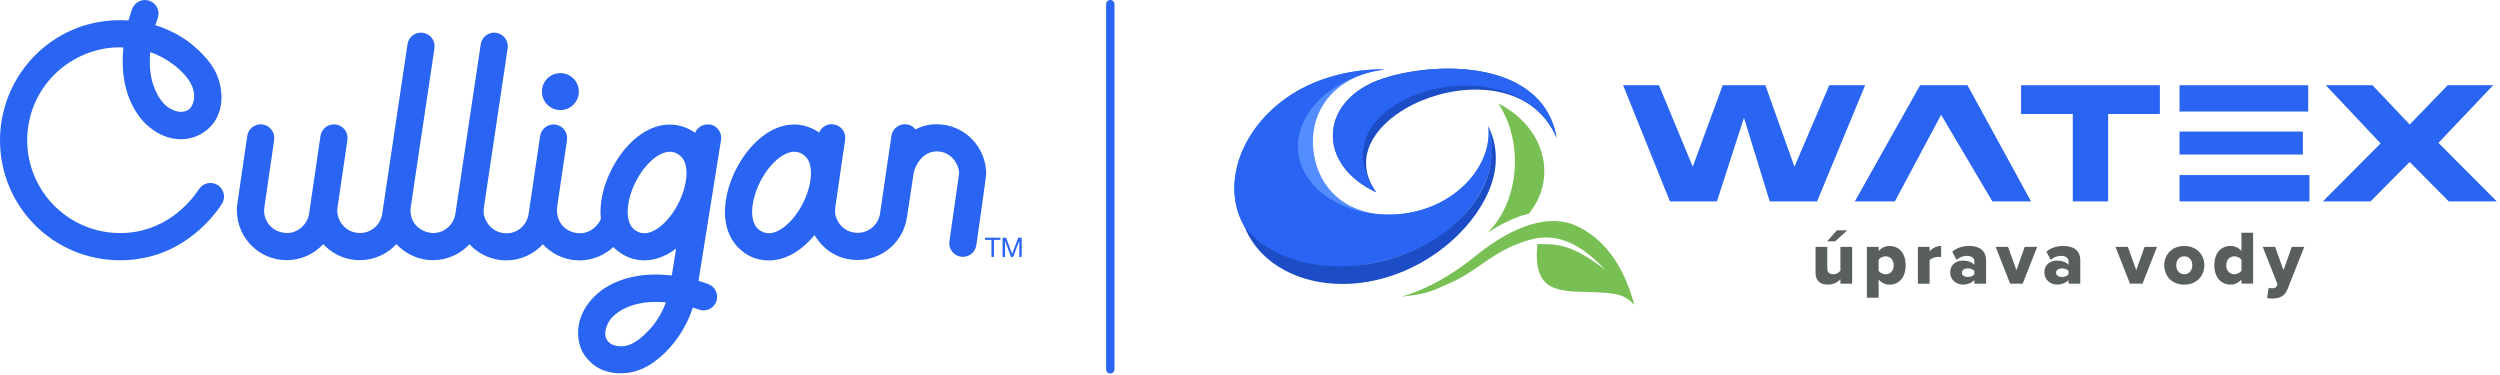
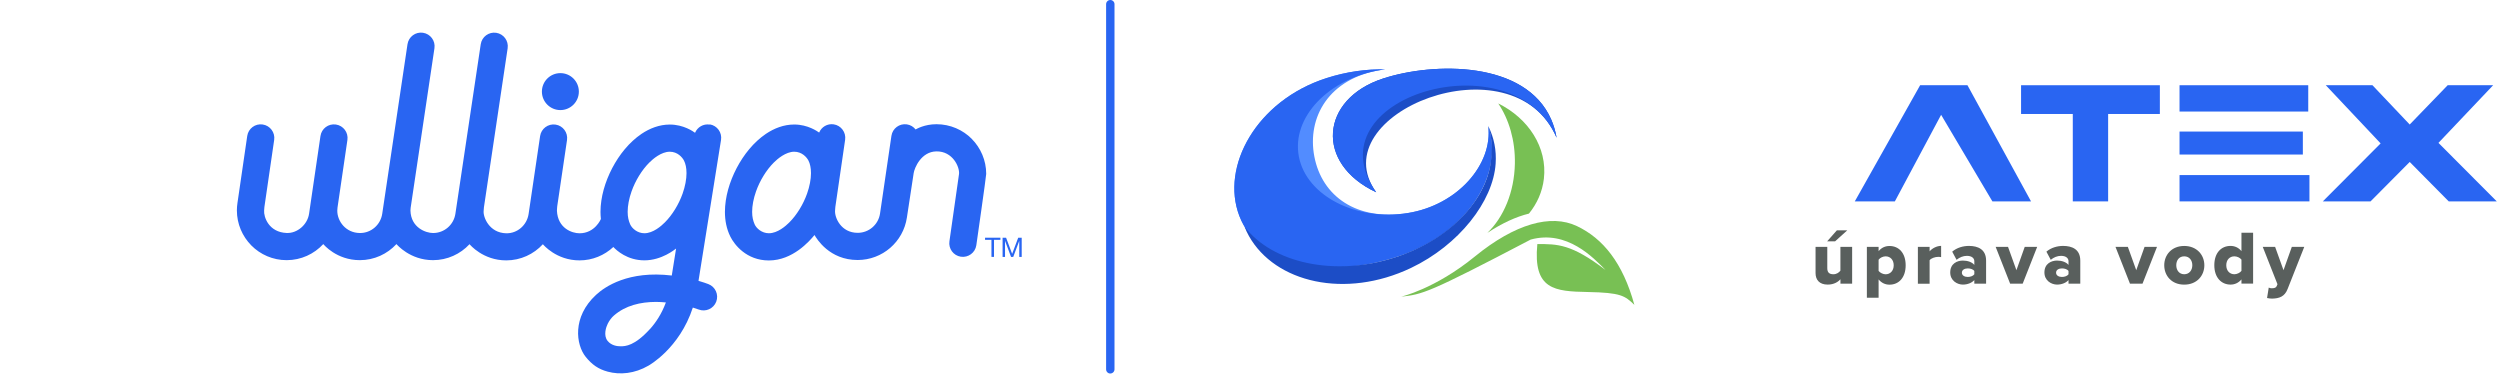
<svg xmlns="http://www.w3.org/2000/svg" width="667" height="100" viewBox="0 0 667 100" fill="none">
  <g clip-path="url(#clip0_3646_14594)">
    <path d="M296.23 99.66C295.61 99.66 295.11 99.16 295.11 98.54V1.12C295.11 0.5 295.61 0 296.23 0C296.85 0 297.35 0.5 297.35 1.12V98.53C297.35 99.15 296.85 99.65 296.23 99.65V99.66Z" fill="#2965F2" />
-     <path d="M442.61 22.74L451.63 44.48L459.62 22.74H471L478.76 44.48L488.05 22.74H497.62L484.8 53.73H472.16L465.29 31.43L458.08 53.73H445.54L433.04 22.74H442.61Z" fill="#2965F2" />
    <path d="M517.89 30.63L505.55 53.73H494.86L512.29 22.74H524.92L541.88 53.73H531.57L517.89 30.63Z" fill="#2965F2" />
    <path d="M553.02 30.41H539.22V22.74H576.25V30.41H562.45V53.73H553.02V30.41Z" fill="#2965F2" />
    <path d="M614.4 35.1H581.5V41.23H614.4V35.1Z" fill="#2965F2" />
    <path d="M615.84 22.74H581.5V29.76H615.84V22.74Z" fill="#2965F2" />
    <path d="M616.16 46.71H581.5V53.73H616.16V46.71Z" fill="#2965F2" />
    <path d="M635.15 38.26L620.52 22.74H632.97L642.91 33.22L653.04 22.74H665.17L650.58 38.12L666.14 53.73H653.32L642.91 43.21L632.46 53.73H619.73L635.15 38.26Z" fill="#2965F2" />
    <path d="M491.03 75.69V74.51C490.42 75.2 489.3 75.93 487.63 75.93C485.41 75.93 484.39 74.65 484.39 72.86V65.86H487.52V71.56C487.52 72.76 488.13 73.17 489.15 73.17C490.05 73.17 490.66 72.68 491.02 72.21V65.86H494.15V75.69H491.02H491.03ZM489.61 64.38H487.49L490.08 61.45H492.85L489.61 64.38Z" fill="#595F5D" />
    <path d="M501.21 74.53V79.44H498.08V65.87H501.21V67.01C501.98 66.07 503 65.63 504.12 65.63C506.58 65.63 508.43 67.46 508.43 70.78C508.43 74.1 506.58 75.95 504.12 75.95C503.02 75.95 502.02 75.52 501.21 74.55V74.53ZM505.24 70.77C505.24 69.3 504.3 68.39 503.08 68.39C502.41 68.39 501.59 68.76 501.21 69.29V72.28C501.6 72.79 502.41 73.18 503.08 73.18C504.3 73.18 505.24 72.26 505.24 70.78V70.77Z" fill="#595F5D" />
    <path d="M511.69 75.69V65.86H514.82V67.06C515.47 66.27 516.73 65.6 517.89 65.6V68.61C517.71 68.55 517.44 68.53 517.12 68.53C516.31 68.53 515.23 68.88 514.82 69.43V75.7H511.69V75.69Z" fill="#595F5D" />
    <path d="M526.75 75.69V74.71C526.14 75.44 524.96 75.93 523.7 75.93C522.19 75.93 520.32 74.89 520.32 72.69C520.32 70.31 522.19 69.52 523.7 69.52C525 69.52 526.16 69.95 526.75 70.68V69.7C526.75 68.85 526.02 68.26 524.76 68.26C523.78 68.26 522.81 68.65 522.01 69.32L520.85 67.14C522.11 66.06 523.8 65.61 525.31 65.61C527.67 65.61 529.89 66.48 529.89 69.54V75.69H526.76H526.75ZM526.75 73.17V72.3C526.42 71.83 525.69 71.61 525 71.61C524.19 71.61 523.43 71.98 523.43 72.75C523.43 73.52 524.18 73.89 525 73.89C525.69 73.89 526.42 73.64 526.75 73.18V73.17Z" fill="#595F5D" />
    <path d="M536.31 75.69L532.44 65.86H535.74L537.98 72.09L540.2 65.86H543.52L539.65 75.69H536.31Z" fill="#595F5D" />
    <path d="M551.88 75.69V74.71C551.27 75.44 550.09 75.93 548.83 75.93C547.32 75.93 545.45 74.89 545.45 72.69C545.45 70.31 547.32 69.52 548.83 69.52C550.13 69.52 551.29 69.95 551.88 70.68V69.7C551.88 68.85 551.15 68.26 549.89 68.26C548.91 68.26 547.94 68.65 547.14 69.32L545.98 67.14C547.24 66.06 548.93 65.61 550.44 65.61C552.8 65.61 555.02 66.48 555.02 69.54V75.69H551.89H551.88ZM551.88 73.17V72.3C551.56 71.83 550.82 71.61 550.13 71.61C549.32 71.61 548.56 71.98 548.56 72.75C548.56 73.52 549.31 73.89 550.13 73.89C550.82 73.89 551.56 73.64 551.88 73.18V73.17Z" fill="#595F5D" />
    <path d="M568.28 75.69L564.41 65.86H567.71L569.95 72.09L572.17 65.86H575.49L571.62 75.69H568.28Z" fill="#595F5D" />
    <path d="M577.42 70.77C577.42 68 579.41 65.62 582.75 65.62C586.09 65.62 588.12 68 588.12 70.77C588.12 73.54 586.13 75.94 582.75 75.94C579.37 75.94 577.42 73.54 577.42 70.77ZM584.91 70.77C584.91 69.47 584.14 68.39 582.75 68.39C581.36 68.39 580.63 69.47 580.63 70.77C580.63 72.07 581.4 73.17 582.75 73.17C584.1 73.17 584.91 72.09 584.91 70.77Z" fill="#595F5D" />
    <path d="M598.02 75.69V74.55C597.21 75.49 596.21 75.93 595.11 75.93C592.69 75.93 590.78 74.1 590.78 70.76C590.78 67.42 592.65 65.61 595.11 65.61C596.19 65.61 597.25 66.04 598.02 67.01V62.1H601.13V75.67H598.02V75.69ZM598.02 72.27V69.26C597.61 68.73 596.8 68.39 596.13 68.39C594.89 68.39 593.97 69.31 593.97 70.77C593.97 72.23 594.89 73.17 596.13 73.17C596.8 73.17 597.62 72.8 598.02 72.27Z" fill="#595F5D" />
    <path d="M605.3 76.73C605.52 76.85 605.83 76.91 606.07 76.91C606.78 76.91 607.23 76.77 607.41 76.36L607.63 75.83L603.7 65.86H607L609.24 72.09L611.46 65.86H614.78L610.34 77.09C609.55 79.16 608.08 79.63 606.19 79.67C605.91 79.67 605.17 79.61 604.85 79.51L605.3 76.72V76.73Z" fill="#595F5D" />
    <path fill-rule="evenodd" clip-rule="evenodd" d="M415.31 36.76C403.72 9.83 352.18 30.38 367.17 51.3C350.74 43.61 352.25 26.4 369 20.95C382.56 16.53 407.03 16.18 413.87 31.9C414.52 33.38 415 34.99 415.31 36.77V36.76Z" fill="#1C4DC6" />
    <path fill-rule="evenodd" clip-rule="evenodd" d="M372.14 68.67C353.46 74.46 335.69 70.8 330.65 57.59C325.6 44.38 335.26 26.85 353.86 20.85C359.18 19.13 364.55 18.39 369.62 18.51C369.2 18.56 368.76 18.62 368.33 18.69C354.6 20.91 348.65 31.25 350.67 41.78C352.69 52.31 361.92 59.06 375.65 56.83C388.93 54.68 398.31 43.82 397.06 33.65C401.32 46.66 391.41 62.69 372.14 68.66V68.67Z" fill="#528CFF" />
    <path fill-rule="evenodd" clip-rule="evenodd" d="M372.14 68.67C353.46 74.46 335.69 70.8 330.65 57.59C325.6 44.38 335.26 26.85 353.86 20.85C359.18 19.13 364.55 18.39 369.62 18.51C369.2 18.56 368.76 18.62 368.33 18.69C354.6 20.91 344.52 31.25 346.54 41.78C348.56 52.31 361.92 59.06 375.65 56.83C388.93 54.68 398.31 43.82 397.06 33.65C401.32 46.66 391.41 62.69 372.14 68.66V68.67Z" fill="#2965F2" />
    <path fill-rule="evenodd" clip-rule="evenodd" d="M399.04 43.59C399.04 43.59 399.04 43.61 399.04 43.63C398.38 53.74 389.21 65.41 376.45 71.49C358.94 79.82 340.24 75.42 333.23 63C332.77 62.18 332.37 61.34 332.05 60.49C339.45 70.18 356.01 73.89 372.15 68.68C387.6 63.7 397.8 52.13 397.93 40.78C398.04 39.32 397.98 37.87 397.74 36.43C397.59 35.49 397.37 34.57 397.07 33.65C398.64 36.78 399.27 40.16 399.04 43.6V43.59Z" fill="#1C4DC6" />
    <path fill-rule="evenodd" clip-rule="evenodd" d="M415.31 36.76C403.72 9.83 349.36 25.96 367.17 51.3C350.74 43.61 352.25 26.4 369 20.95C382.56 16.53 407.03 16.18 413.87 31.9C414.52 33.38 415 34.99 415.31 36.77V36.76Z" fill="#2965F2" />
-     <path d="M373.73 79.18C373.73 79.18 382.78 77.17 393.5 68.43C404.22 59.69 413.78 57.03 420.72 60.32C427.66 63.61 432.98 70.12 436.05 81.34C433.52 78.9 432.47 78.08 423.63 77.91C414.79 77.74 408.98 77.31 410.16 65.12C415.5 65.1 419.25 65.06 428.35 72.03C425.15 68.79 418.08 61.25 408.38 63.92C398.68 66.59 395.03 71.69 387.91 75.03C380.78 78.37 379.56 78.51 373.73 79.17V79.18Z" fill="#78C054" />
+     <path d="M373.73 79.18C373.73 79.18 382.78 77.17 393.5 68.43C404.22 59.69 413.78 57.03 420.72 60.32C427.66 63.61 432.98 70.12 436.05 81.34C433.52 78.9 432.47 78.08 423.63 77.91C414.79 77.74 408.98 77.31 410.16 65.12C415.5 65.1 419.25 65.06 428.35 72.03C425.15 68.79 418.08 61.25 408.38 63.92C380.78 78.37 379.56 78.51 373.73 79.17V79.18Z" fill="#78C054" />
    <path fill-rule="evenodd" clip-rule="evenodd" d="M396.85 62.12C400.77 59.53 404.49 57.83 407.92 56.99C410.08 54.34 411.51 51.17 411.91 47.68C412.87 39.36 407.79 31.57 399.73 27.6C402.59 31.83 404.29 37.48 404.17 43.66C404.02 51.29 401.15 57.99 396.84 62.12H396.85Z" fill="#78C054" />
    <path d="M189.35 33.24C187.66 32.97 186.07 33.92 185.44 35.43C184.96 35.08 182.39 33.23 178.7 33.23C175.9 33.23 173.34 34.25 171.15 35.72C167.87 37.95 165.25 41.22 163.33 44.87C161.43 48.52 160.23 52.56 160.21 56.53C160.21 57.16 160.25 57.8 160.32 58.43C160.32 58.43 158.75 62.24 154.62 62.24C152.6 62.24 148.81 60.9 148.59 56.23C148.58 55.94 148.67 55.12 148.67 55.02L151.28 37.36C151.57 35.38 150.2 33.53 148.22 33.24C146.24 32.95 144.39 34.32 144.1 36.3L141.03 57.1C140.59 60.05 138.05 62.3 135.07 62.24C130.49 62.15 128.84 57.85 129.04 56.23C129.08 55.94 129.06 55.63 129.11 55.32C129.11 55.3 135.44 12.88 135.44 12.88C135.74 10.9 134.37 9.05 132.39 8.75C130.41 8.45 128.56 9.82 128.26 11.8L121.5 57.03C121.06 59.99 118.52 62.18 115.54 62.17C113.63 62.17 109.62 60.76 109.51 56.16C109.51 55.93 109.54 55.69 109.56 55.45L115.91 12.87C116.21 10.89 114.84 9.04 112.85 8.74C110.87 8.44 109.02 9.81 108.72 11.8L101.98 57.03C101.54 59.99 99 62.2 96.02 62.17C92.27 62.14 89.96 59.03 89.99 56.16C89.99 55.9 90.01 55.63 90.05 55.36L92.69 37.34C92.98 35.36 91.61 33.51 89.62 33.22C87.63 32.93 85.79 34.3 85.5 36.29L82.46 57.03C82.02 59.98 79.28 62.27 76.5 62.16C71.66 61.98 70.33 57.83 70.47 56.15C70.49 55.86 70.49 55.55 70.54 55.24L73.15 37.33C73.44 35.35 72.07 33.5 70.08 33.21C68.09 32.92 66.25 34.29 65.96 36.28L63.35 54.18C63.25 54.83 63.2 55.49 63.2 56.14C63.2 59.75 64.67 63.07 67.05 65.48C69.43 67.89 72.79 69.42 76.49 69.41C80.32 69.41 83.81 67.77 86.25 65.12C86.36 65.24 89.77 69.41 96.01 69.41C99.84 69.41 103.33 67.77 105.77 65.12C105.88 65.24 109.37 69.41 115.53 69.41C119.35 69.41 122.83 67.78 125.27 65.15C125.39 65.28 128.86 69.47 135.06 69.47C138.9 69.47 142.4 67.82 144.84 65.16C144.95 65.28 148.41 69.47 154.62 69.47C158.08 69.47 161.25 68.12 163.64 65.9C164.51 66.81 167.33 69.46 171.94 69.46C176.55 69.46 180.08 66.54 180.38 66.31L179.23 73.51C167.67 72.13 161.37 76.49 159.01 78.68C152.6 84.61 153.68 91.99 156.25 95.19C157.92 97.27 159.62 98.48 162.15 99.16C165.42 100.05 169.34 99.69 173 97.56C173.07 97.52 181.27 93.02 184.85 82.06C185.57 82.28 186.11 82.47 186.4 82.58C188.27 83.3 190.37 82.36 191.09 80.49C191.81 78.62 190.87 76.52 189 75.8C188.45 75.59 187.53 75.27 186.36 74.93L192.37 37.34C192.69 35.36 191.34 33.5 189.36 33.18L189.35 33.24ZM173.38 87.81C169.31 92.29 166.86 92.39 165.58 92.39C164.77 92.39 163.15 92.25 162.1 90.94C160.94 89.48 161.7 87.26 162.14 86.38C162.57 85.51 163.19 84.7 163.79 84.19C165.35 82.83 167.11 81.93 169.02 81.36C170.93 80.79 172.98 80.55 175.01 80.55C175.91 80.55 176.79 80.61 177.66 80.69C176.54 83.73 174.95 86.1 173.39 87.82L173.38 87.81ZM182.12 51.65C181.1 54.53 179.35 57.38 177.39 59.33C176.42 60.31 174.23 62.23 171.93 62.23C170.04 62.23 168.61 60.92 168.14 59.88C167.72 58.93 167.46 57.91 167.46 56.52C167.46 54.9 167.82 52.98 168.5 51.06C169.52 48.18 171.27 45.33 173.23 43.38C174.2 42.4 176.45 40.48 178.69 40.48C180.79 40.48 182.05 42 182.48 42.83C182.91 43.66 183.16 44.8 183.16 46.19C183.16 47.81 182.8 49.73 182.12 51.65Z" fill="#2965F2" />
    <path d="M149.51 29.37C152.233 29.37 154.44 27.163 154.44 24.44C154.44 21.717 152.233 19.51 149.51 19.51C146.787 19.51 144.58 21.717 144.58 24.44C144.58 27.163 146.787 29.37 149.51 29.37Z" fill="#2965F2" />
-     <path d="M58.14 49.41C56.46 48.31 54.21 48.78 53.11 50.45C50.81 53.95 44.01 62.18 32.04 62.18C25.19 62.18 19.01 59.41 14.52 54.92C10.03 50.42 7.26 44.25 7.26 37.4C7.26 30.55 10.03 24.37 14.52 19.88C19.02 15.39 25.79 12.3 32.92 12.66C32.17 20.38 33.78 25.67 36.13 29.58C40.28 36.48 48.51 39.5 54.66 35.08C59.77 31.41 59.96 24.77 57.78 19.77C56.2 16.14 52.56 12.93 51.04 11.72C46.49 8.08 41.46 6.74 41.46 6.74C41.71 5.89 41.94 5.26 42.06 4.94C42.78 3.07 41.84 0.97 39.97 0.25C38.1 -0.47 36 0.47 35.28 2.34C35.04 2.96 34.67 4.05 34.27 5.46C14.91 4.16 0 19.56 0 37.4C0 55.24 14.34 69.44 32.04 69.44C47.58 69.44 56.28 58.85 59.18 54.44C60.28 52.76 59.81 50.51 58.14 49.41ZM40.09 13.91C40.3 13.98 45.22 15.49 49.23 19.93C53.44 24.59 51.49 28.45 50.36 29.22C48.09 30.78 44.93 29.06 43.61 27.54C42.26 25.97 41.38 24.22 40.78 22.31C39.62 18.62 40.02 14.7 40.08 13.91H40.09Z" fill="#2965F2" />
    <path d="M259.29 37.07C256.91 34.66 253.55 33.14 249.85 33.14C246.62 33.14 244.51 34.42 244.28 34.54C243.73 33.83 242.91 33.32 241.95 33.18C239.97 32.89 238.12 34.26 237.83 36.25L234.79 56.99C234.35 59.94 231.81 62.12 228.83 62.12C224.38 62.12 222.62 58.03 222.8 56.11C222.83 55.82 222.82 55.51 222.87 55.2L225.48 37.29C225.77 35.31 224.4 33.46 222.41 33.17C220.73 32.93 219.17 33.87 218.55 35.37C218.09 35.05 215.54 33.22 211.9 33.22C209.1 33.22 206.54 34.24 204.35 35.71C201.07 37.94 198.45 41.21 196.53 44.86C194.63 48.51 193.43 52.55 193.41 56.52C193.41 58.78 193.82 61.06 194.87 63.15C195.91 65.24 199.13 69.49 205.14 69.49C211.47 69.49 215.96 64.36 217.31 62.7C217.89 63.7 221.28 69.37 228.82 69.37C235.41 69.37 240.99 64.55 241.96 58.04L243.75 46.31V46.27C243.97 44.78 245.77 40.45 249.84 40.39C254.19 40.33 256.06 44.56 255.87 46.4L253.31 64.36C253.01 66.34 254.37 68.19 256.35 68.49C258.33 68.79 260.18 67.43 260.48 65.45C260.48 65.45 263.12 47.05 263.12 46.4C263.12 42.79 261.65 39.47 259.27 37.06L259.29 37.07ZM215.33 51.65C214.31 54.53 212.56 57.38 210.6 59.33C209.63 60.31 207.44 62.23 205.14 62.23C203.25 62.23 201.82 60.92 201.35 59.88C200.93 58.93 200.67 57.91 200.67 56.52C200.67 54.9 201.03 52.98 201.71 51.06C202.73 48.18 204.48 45.33 206.44 43.38C207.41 42.4 209.66 40.48 211.9 40.48C214 40.48 215.26 42 215.69 42.83C216.12 43.65 216.37 44.8 216.37 46.19C216.37 47.81 216.01 49.73 215.33 51.65Z" fill="#2965F2" />
    <path d="M262.81 63.99V63.42H266.91V63.99H265.2V68.54H264.52V63.99H262.81Z" fill="#2965F2" />
    <path d="M268.42 63.42L270.04 67.73L271.66 63.42H272.59V68.55H271.94V64.28H271.93L270.33 68.55H269.75L268.15 64.28H268.14V68.55H267.49V63.42H268.42Z" fill="#2965F2" />
  </g>
  <defs>
    <clipPath id="clip0_3646_14594">
      <rect width="666.14" height="99.66" fill="white" />
    </clipPath>
  </defs>
</svg>